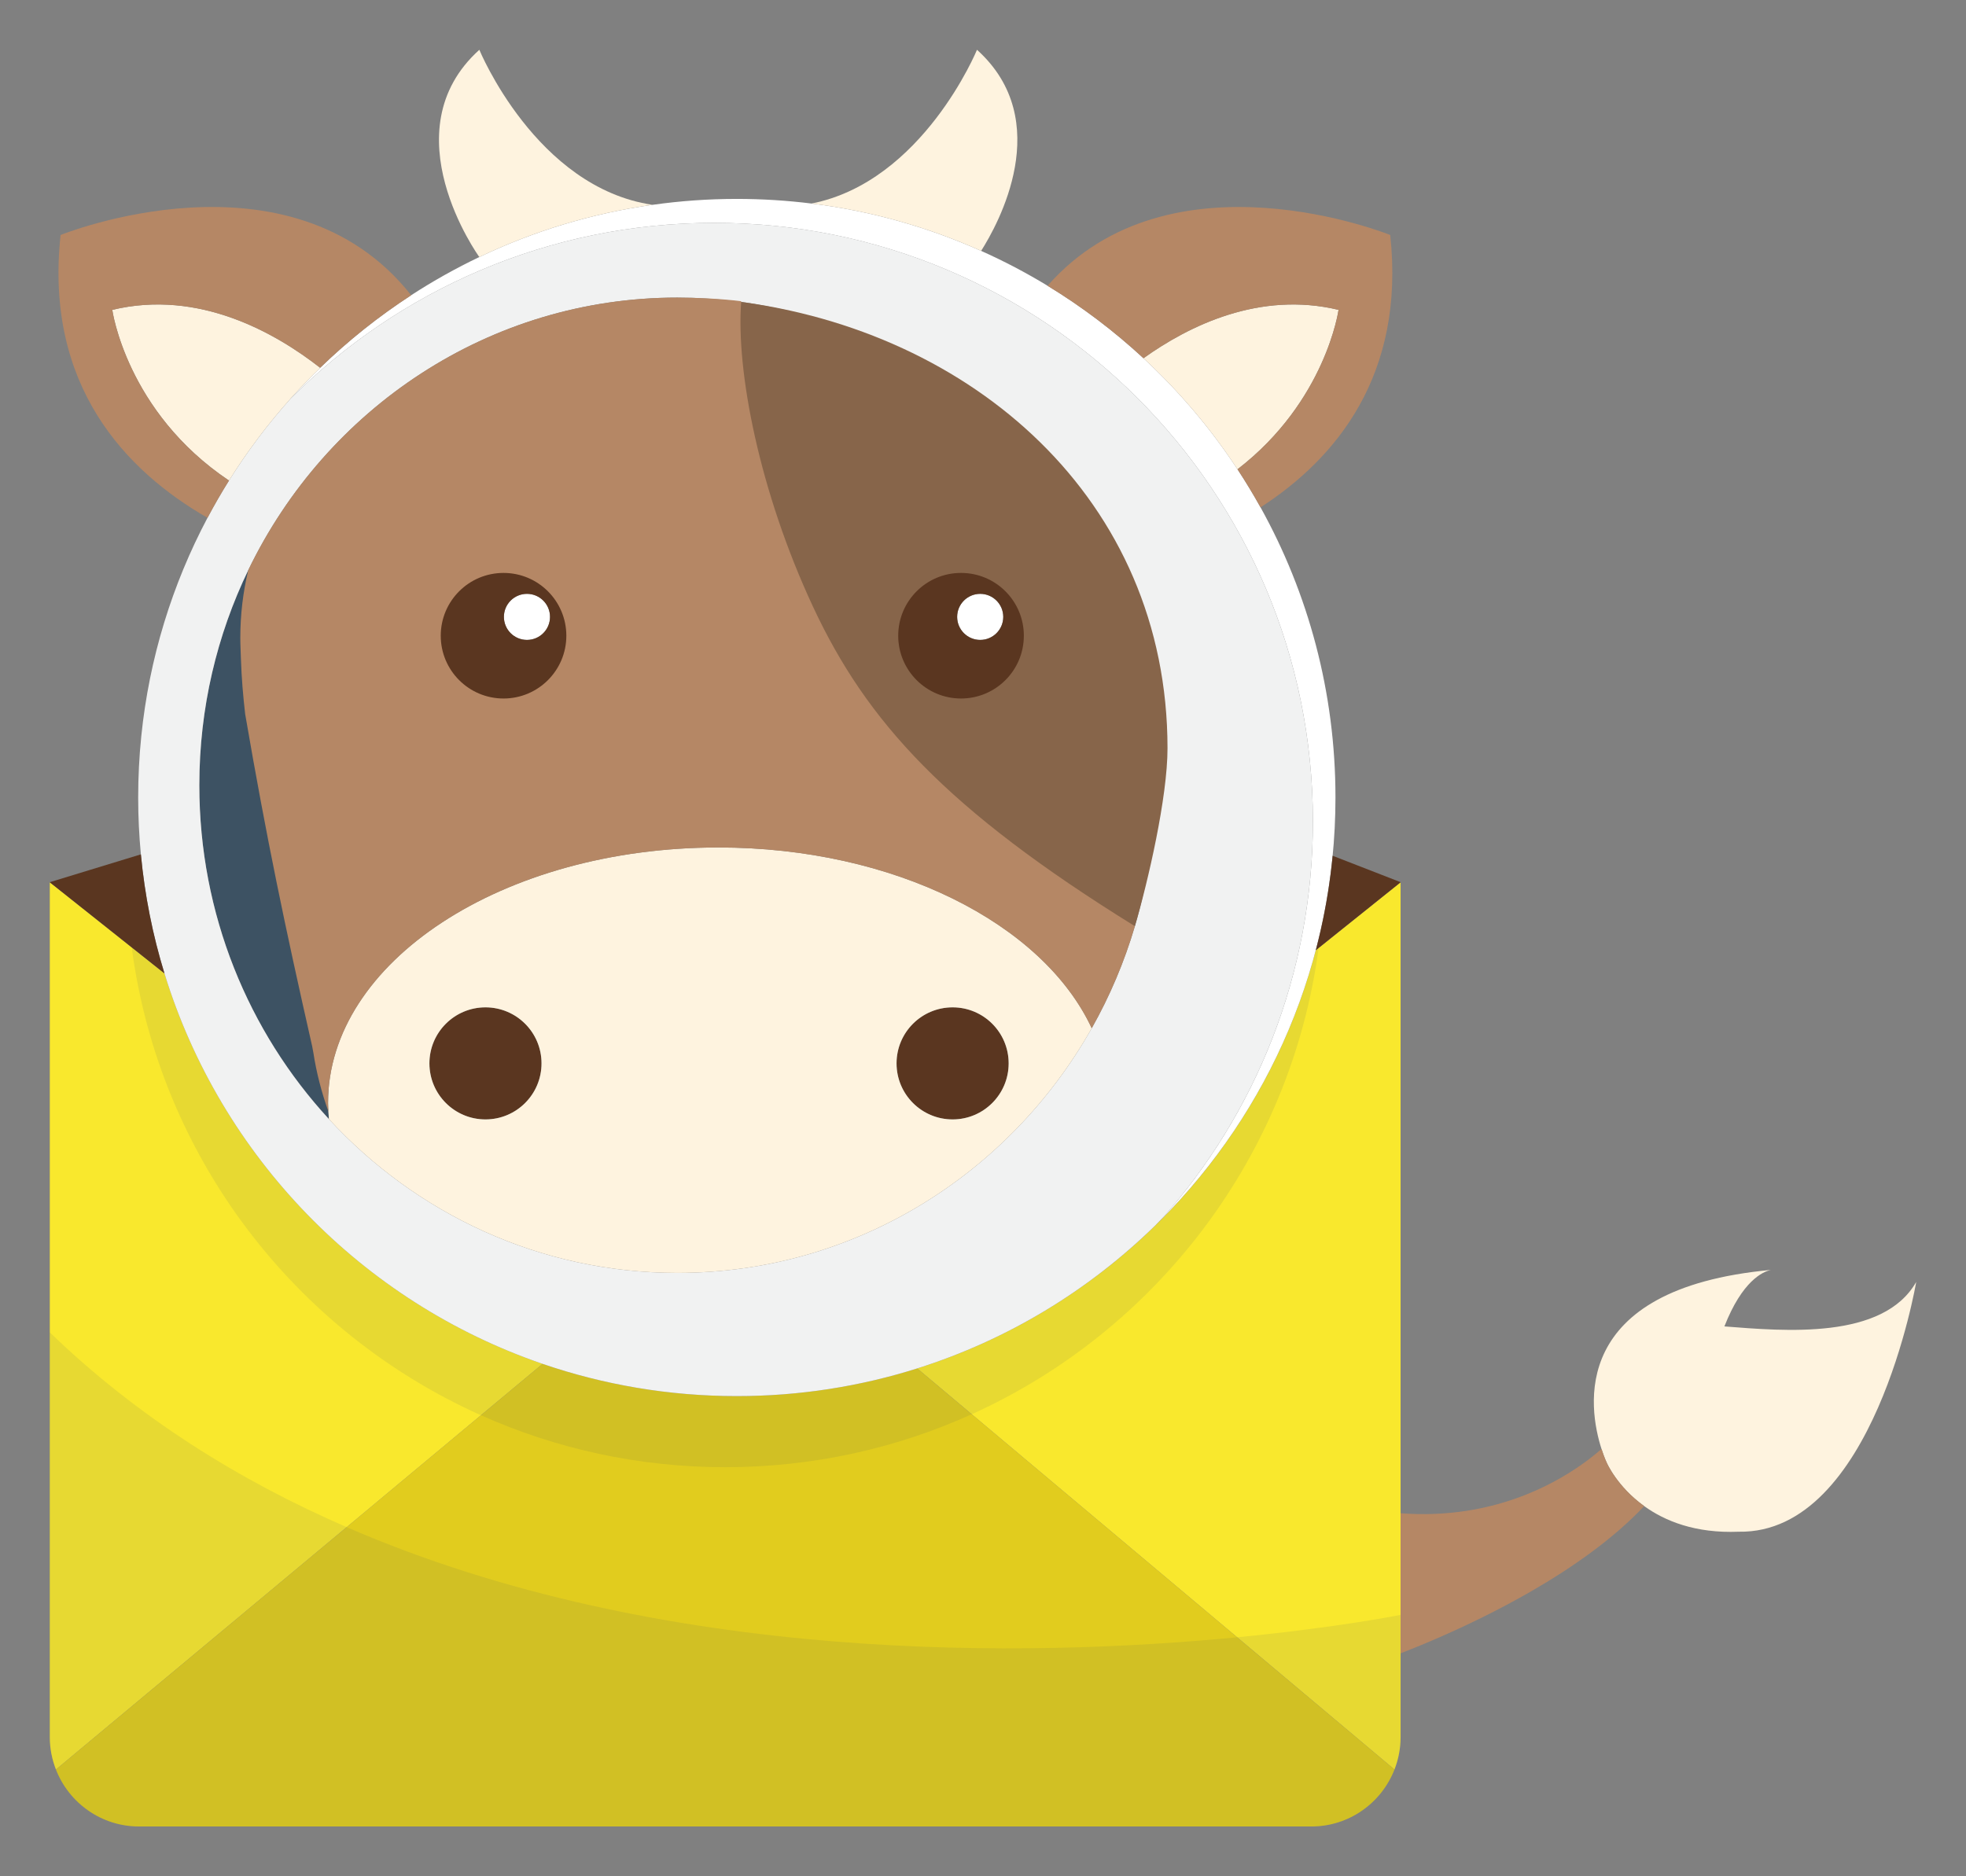
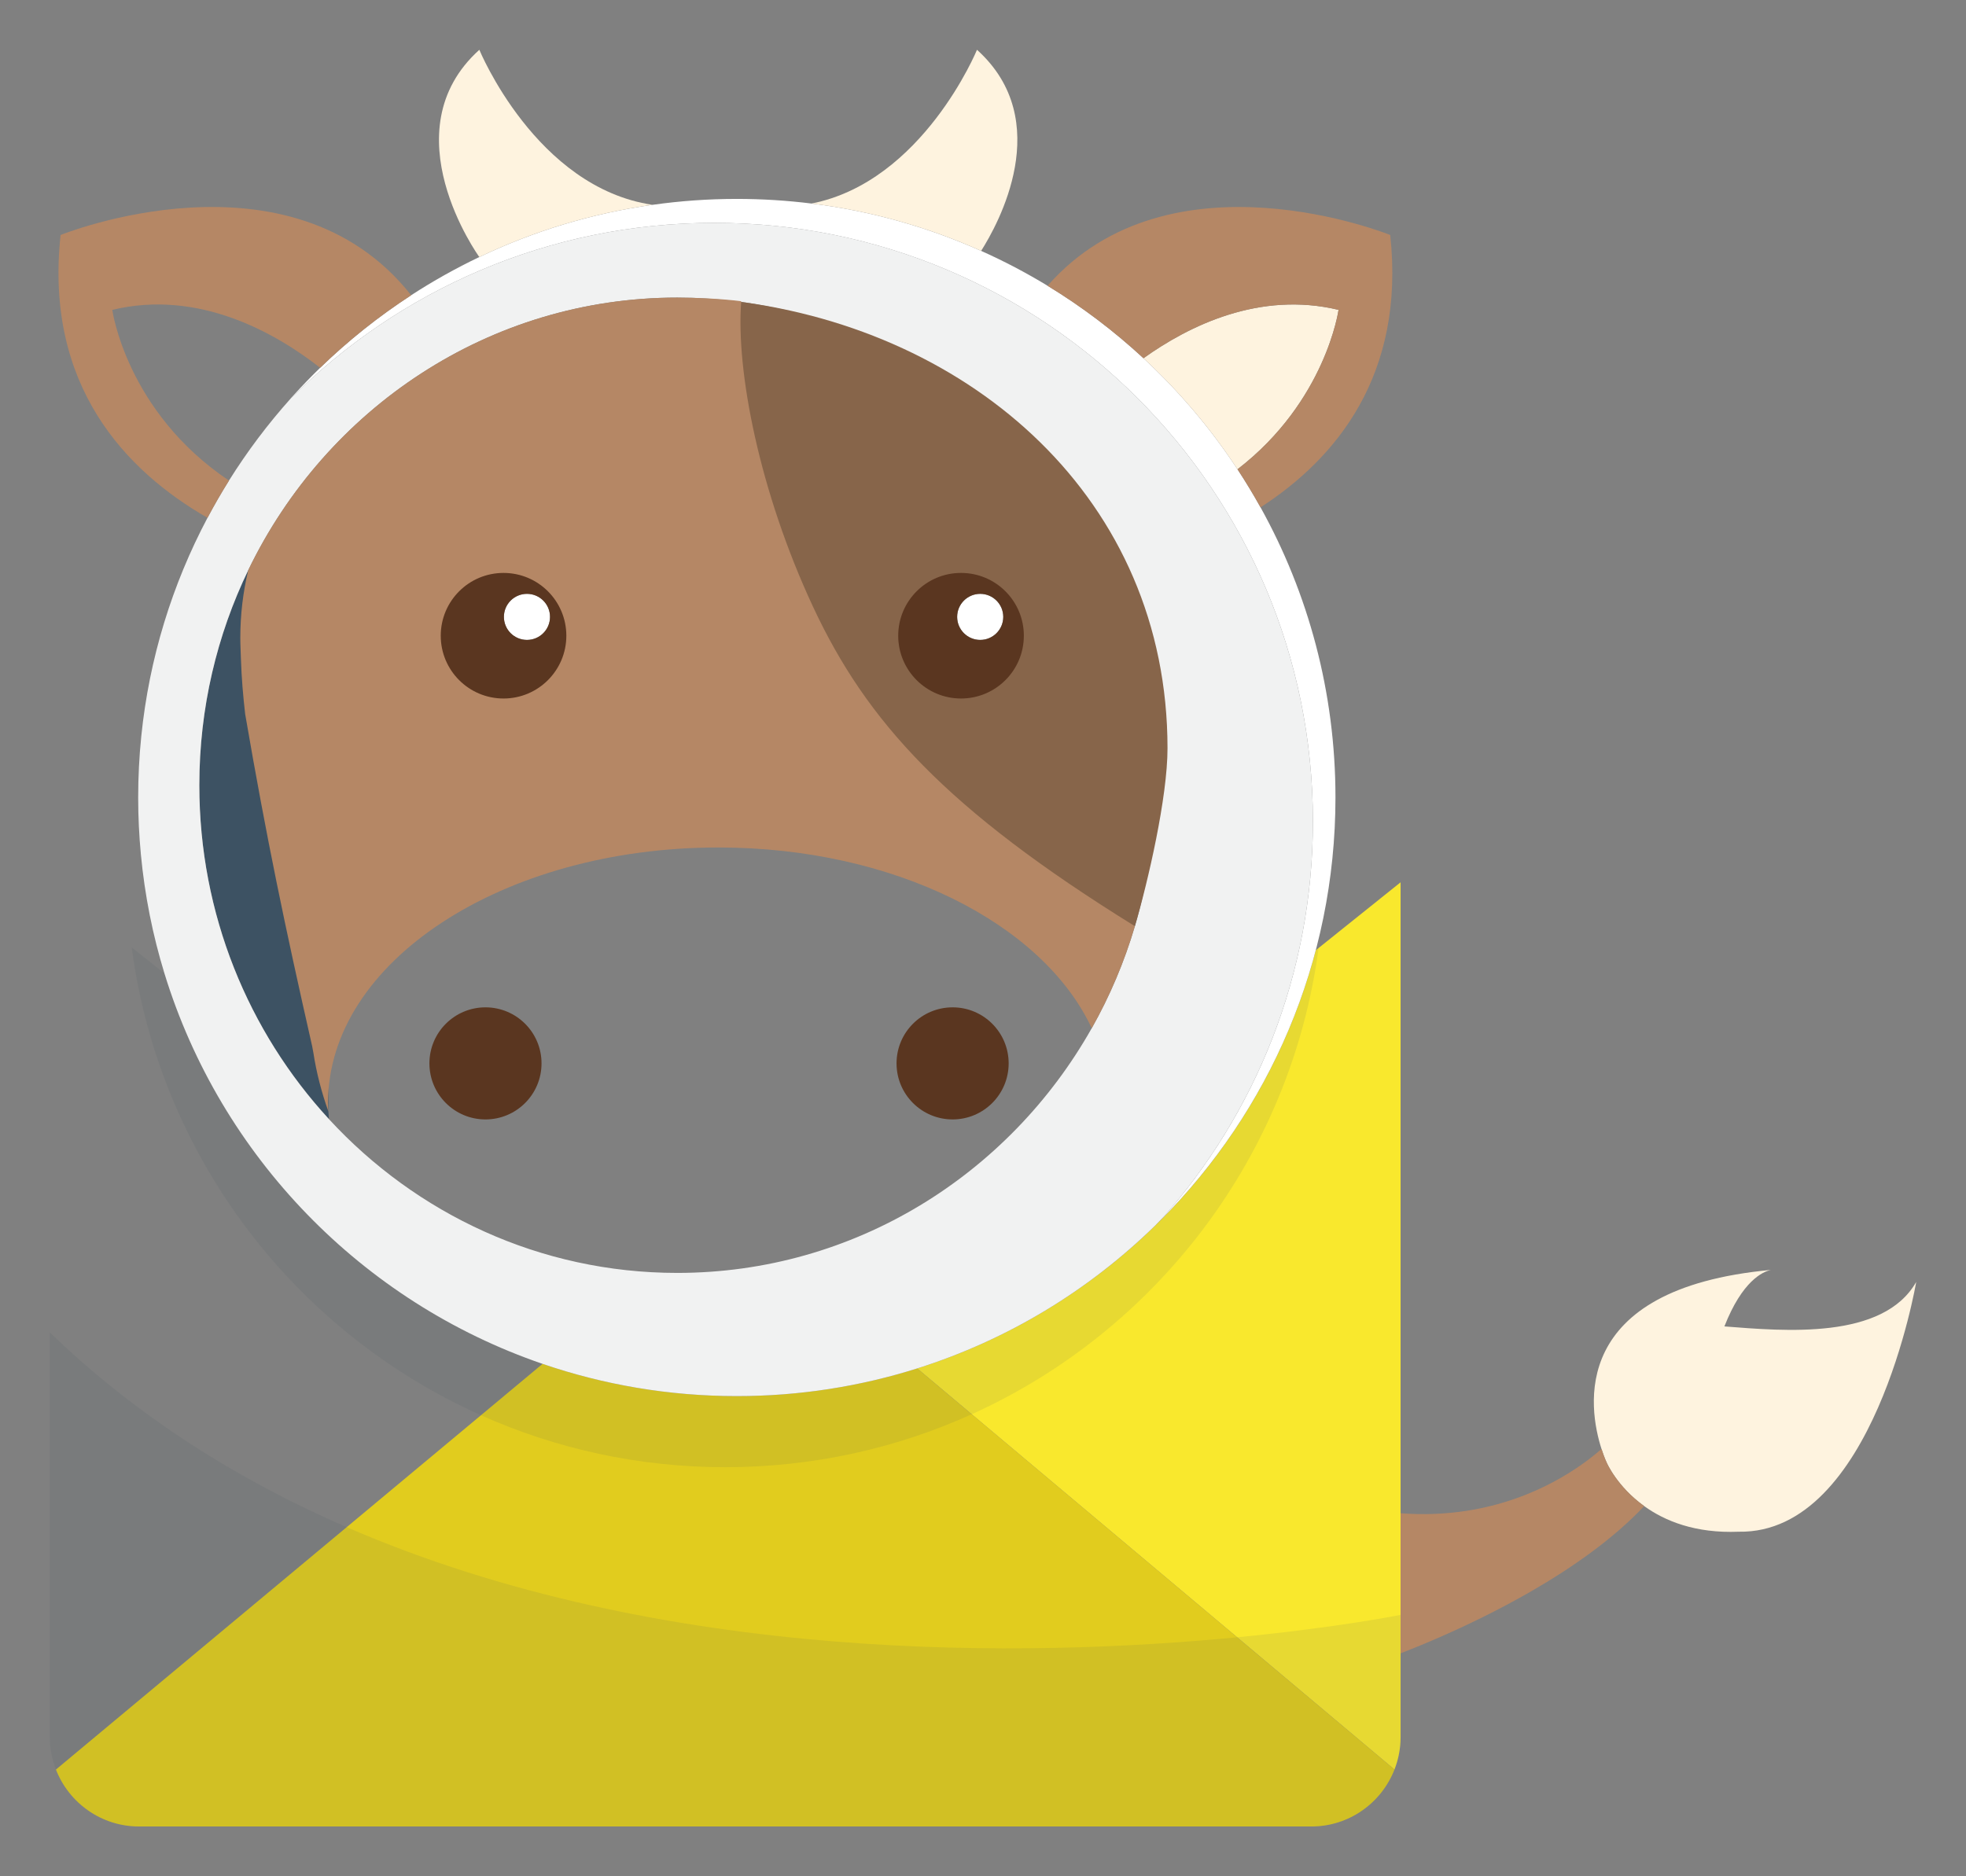
<svg xmlns="http://www.w3.org/2000/svg" xmlns:ns1="http://www.inkscape.org/namespaces/inkscape" xmlns:ns2="http://sodipodi.sourceforge.net/DTD/sodipodi-0.dtd" version="1.1" id="layer1" x="0px" y="0px" width="394.821" height="376.871" viewBox="0 0 394.821 376.871" enable-background="new 0 0 374.82 356.871" xml:space="preserve" ns1:version="0.91 r13725" ns2:docname="cow_mailcow.svg">
  <rect x="0" y="0" width="394.821" height="376.871" fill="#808080" stroke="none" />
  <defs id="defs75" />
  <ns2:namedview pagecolor="#ffffff" bordercolor="#666666" borderopacity="1" objecttolerance="10" gridtolerance="10" guidetolerance="10" ns1:pageopacity="0" ns1:pageshadow="2" ns1:window-width="1721" ns1:window-height="1177" id="namedview73" showgrid="false" ns1:zoom="1.4142136" ns1:cx="179.01206" ns1:cy="236.74715" ns1:window-x="-8" ns1:window-y="-8" ns1:window-maximized="1" ns1:current-layer="layer1" fit-margin-top="10" fit-margin-left="10" fit-margin-bottom="10" fit-margin-right="10" showguides="true" />
  <g id="g3" transform="translate(10,10)">
    <g id="grey_5_">
      <path d="m 55.948,213.25 c 0.073,-20.261 -0.716,-17.261 -3.656,-39.267 2.228,-22.439 -7.628,-38.859 -7.669,-58.34 0,-4.715 -5.806,-6.78 -4.761,-11.137 -6.292,13.037 -9.833,27.707 -9.833,43.222 0,25.946 9.89,49.533 26.027,67.059 -0.048,-0.511 -0.082,-1.023 -0.108,-1.536 z" id="path6" ns1:connector-curvature="0" style="fill:#3d5263" ns2:nodetypes="ccccscc" />
    </g>
    <g id="yellow">
      <path d="m 254.808,180.412 -0.567,0.455 c -10.49,39.88 -40.951,71.658 -80.048,83.996 l 10.952,9.206 53.296,44.799 31.601,26.563 c 0.783,-2.011 1.229,-4.19 1.231,-6.478 0,-0.007 10e-4,-0.013 10e-4,-0.02 l 0,-16.836 0,-10e-4 0,-28.141 0,-126.736 -16.466,13.193 z" id="path9" ns1:connector-curvature="0" style="fill:#f9e82d" />
-       <path d="m 23.027,185.52 -6.574,-5.225 -16.452,-13.076 0,90.407 0,81.307 c 0,2.295 0.447,4.481 1.233,6.499 l 58.39,-48.683 26.964,-22.481 12.38,-10.321 C 62.73,251.524 34.307,222.274 23.027,185.52 Z" id="path11" ns1:connector-curvature="0" style="fill:#f9e82d" />
      <path d="m 238.441,318.868 -53.296,-44.799 -10.952,-9.206 c -11.431,3.607 -23.597,5.558 -36.22,5.558 -13.653,0 -26.772,-2.28 -39.004,-6.474 l -12.38,10.321 -26.965,22.482 -58.39,48.683 c 2.605,6.69 9.094,11.438 16.706,11.438 l 235.394,0 c 7.613,0 14.103,-4.749 16.707,-11.44 l -31.6,-26.563 z" id="path13" ns1:connector-curvature="0" style="fill:#edd514;fill-opacity:0.895" />
    </g>
    <g id="grey_4_">
      <path enable-background="new    " d="M 238.441,318.868 C 196.984,322.876 123.368,324.434 59.625,296.75 38.082,287.394 17.666,274.7 0.002,257.627 l 0,81.307 c 0,2.295 0.447,4.481 1.233,6.499 2.605,6.69 9.094,11.438 16.706,11.438 l 235.394,0 c 7.613,0 14.103,-4.749 16.707,-11.44 0.783,-2.011 1.229,-4.19 1.231,-6.478 l 0,-24.584 c 0,0 -12.58,2.541 -32.832,4.499 z" id="path16" ns1:connector-curvature="0" style="opacity:0.1;fill:#3d5263" />
      <path enable-background="new    " d="m 86.588,274.268 c 14.979,6.703 31.579,10.435 49.051,10.435 17.648,0 34.408,-3.803 49.505,-10.634 37.082,-16.777 64.125,-51.824 69.664,-93.657 l -0.567,0.455 c -10.49,39.88 -40.951,71.658 -80.048,83.996 -11.431,3.607 -23.597,5.558 -36.22,5.558 -13.653,0 -26.772,-2.28 -39.004,-6.474 C 62.731,251.524 34.308,222.274 23.028,185.52 l -6.574,-5.225 c 5.525,42.054 32.786,77.261 70.134,93.973 z" id="path18" ns1:connector-curvature="0" style="opacity:0.1;fill:#3d5263" />
    </g>
    <g id="white_1_">
      <path d="m 54.293,63.875 c -1.799,1.745 -3.541,3.548 -5.229,5.402 -0.042,0.046 -0.085,0.092 -0.127,0.139 -0.234,0.258 -0.473,0.51 -0.705,0.77 0.055,-0.055 0.111,-0.108 0.166,-0.163 21.76,-21.782 51.828,-35.259 85.046,-35.259 66.396,0 120.222,53.826 120.222,120.223 0,30.718 -11.526,58.74 -30.482,79.991 21.633,-21.737 35.006,-51.7 35.01,-84.791 0,-0.004 0,-0.009 0,-0.013 0,-21.143 -5.465,-41.007 -15.049,-58.269 -1.449,-2.608 -2.991,-5.157 -4.624,-7.643 -5.377,-8.187 -11.727,-15.676 -18.885,-22.307 -5.903,-5.467 -12.351,-10.354 -19.26,-14.558 -4.278,-2.604 -8.734,-4.944 -13.341,-7.006 -10.627,-4.756 -22.07,-8.016 -34.062,-9.509 -4.915,-0.612 -9.921,-0.931 -15.001,-0.931 -5.747,0 -11.398,0.409 -16.93,1.189 -12.291,1.733 -23.981,5.329 -34.784,10.487 -4.742,2.264 -9.313,4.83 -13.688,7.672 -6.561,4.266 -12.682,9.149 -18.277,14.576 z" id="path21" ns1:connector-curvature="0" style="fill:#ffffff" />
      <path d="m 95.828,118.535 c 2.559,0 4.63,-2.071 4.63,-4.629 0,-2.553 -2.071,-4.626 -4.63,-4.626 -2.558,0 -4.634,2.074 -4.634,4.626 10e-4,2.557 2.076,4.629 4.634,4.629 z" id="path23" ns1:connector-curvature="0" style="fill:#ffffff" />
      <path d="m 186.85,118.535 c 2.556,0 4.629,-2.071 4.629,-4.629 0,-2.553 -2.074,-4.626 -4.629,-4.626 -2.559,0 -4.631,2.074 -4.631,4.626 0,2.557 2.073,4.629 4.631,4.629 z" id="path25" ns1:connector-curvature="0" style="fill:#ffffff" />
    </g>
    <g id="grey_3_">
      <g id="g28">
        <path d="m 223.701,234.394 c 18.648,-21.18 29.965,-48.971 29.965,-79.408 0,-66.396 -53.825,-120.223 -120.222,-120.223 -33.218,0 -63.286,13.477 -85.046,35.259 -4.591,5.125 -8.746,10.647 -12.413,16.507 -1.524,2.437 -2.963,4.931 -4.314,7.48 -7.067,13.341 -11.704,28.167 -13.301,43.893 -0.411,4.043 -0.622,8.146 -0.622,12.298 0,3.849 0.188,7.653 0.542,11.409 0.776,8.241 2.38,16.24 4.735,23.912 11.281,36.754 39.703,66.004 75.941,78.427 12.231,4.193 25.351,6.474 39.004,6.474 12.623,0 24.79,-1.95 36.22,-5.558 18.139,-5.725 34.412,-15.64 47.7,-28.603 0.536,-0.522 1.811,-1.867 1.811,-1.867 z m -5.788,-58.356 c -2.132,7.217 -5.052,14.085 -8.668,20.495 -16.571,29.372 -47.64,49.146 -83.233,49.146 -27.584,0 -52.447,-11.88 -69.956,-30.895 C 39.919,197.26 30.03,173.673 30.03,147.726 c 0,-15.515 3.54,-30.185 9.833,-43.222 15.648,-32.42 48.344,-54.73 86.15,-54.73 3.967,0 7.876,0.25 11.717,0.728 47.479,5.898 84.262,47.175 84.262,97.224 -0.002,9.846 -1.431,19.348 -4.079,28.312 z" id="path30" ns1:connector-curvature="0" style="fill:#f1f2f2" />
      </g>
      <path d="m 49.064,69.277 c -0.042,0.046 -0.085,0.092 -0.127,0.139 0.042,-0.047 0.085,-0.093 0.127,-0.139 z" id="path32" ns1:connector-curvature="0" style="fill:#f1f2f2" />
    </g>
    <g id="darkbrown_1_">
-       <path d="m 257.626,161.89 c -0.488,5.062 -1.29,10.032 -2.387,14.89 -0.31,1.371 -0.643,2.733 -0.999,4.086 l 0.567,-0.455 16.466,-13.193 0,-0.023 -13.647,-5.305 z" id="path35" ns1:connector-curvature="0" style="fill:#5a3620" />
-       <path d="m 0.001,167.219 16.451,13.076 6.574,5.225 c -2.354,-7.672 -3.959,-15.671 -4.735,-23.912 l -2.85,0.871 L 0,167.196" id="path37" ns1:connector-curvature="0" style="fill:#5a3620" />
      <path d="m 87.491,192.337 c -6.21,0 -11.254,5.034 -11.254,11.257 0,6.216 5.043,11.257 11.254,11.257 6.221,0 11.261,-5.041 11.261,-11.257 0,-6.223 -5.041,-11.257 -11.261,-11.257 z" id="path39" ns1:connector-curvature="0" style="fill:#5a3620" />
      <path d="m 181.307,192.337 c -6.218,0 -11.259,5.034 -11.259,11.257 0,6.216 5.041,11.257 11.259,11.257 6.22,0 11.257,-5.041 11.257,-11.257 0,-6.223 -5.037,-11.257 -11.257,-11.257 z" id="path41" ns1:connector-curvature="0" style="fill:#5a3620" />
      <path d="m 182.997,102.251 c -6.963,0 -15.442,7.766 -15.442,14.735 0,6.965 8.126,17.207 15.089,17.207 6.968,0 15.799,-9.536 15.799,-16.5 0.001,-6.97 -8.477,-15.442 -15.445,-15.442 z m 3.853,16.284 c -2.558,0 -4.631,-2.072 -4.631,-4.629 0,-2.552 2.072,-4.626 4.631,-4.626 2.555,0 4.629,2.073 4.629,4.626 0,2.558 -2.073,4.629 -4.629,4.629 z" id="path43" ns1:connector-curvature="0" style="fill:#5a3620" ns2:nodetypes="ssscssssss" />
      <path d="m 89.71,102.604 c -6.971,0 -14.38,8.12 -14.38,15.089 0,6.965 8.825,16.147 15.794,16.147 6.963,0 15.793,-9.183 15.793,-16.147 0.001,-6.97 -10.243,-15.089 -17.207,-15.089 z M 95.828,118.535 c -2.559,0 -4.634,-2.072 -4.634,-4.629 0,-2.552 2.076,-4.626 4.634,-4.626 2.559,0 4.63,2.073 4.63,4.626 0,2.558 -2.071,4.629 -4.63,4.629 z" id="path45" ns1:connector-curvature="0" style="fill:#5a3620" ns2:nodetypes="ssscssssss" />
    </g>
    <g id="cream">
      <path d="m 336.302,256.425 c 3.59,-9.155 7.701,-11 9.346,-11.346 -40.757,3.757 -36.661,27.769 -34.026,35.96 0.55,1.712 1.037,2.733 1.037,2.733 0,0 2.031,4.787 7.536,8.748 4.149,2.986 10.27,5.503 18.995,5.144 27.063,0.461 35.631,-50.166 35.631,-50.166 -6.654,11.655 -26.404,9.876 -38.519,8.927 z" id="path48" ns1:connector-curvature="0" style="fill:#fef3df" />
-       <path d="m 48.937,69.415 c 0.042,-0.046 0.085,-0.092 0.127,-0.139 1.688,-1.854 3.43,-3.657 5.229,-5.402 -8.915,-6.977 -24.344,-15.826 -41.744,-11.633 0,0 2.814,20.458 23.437,34.287 3.667,-5.86 7.822,-11.381 12.413,-16.507 -0.055,0.055 -0.111,0.108 -0.166,0.163 0.231,-0.258 0.47,-0.511 0.704,-0.769 z" id="path50" ns1:connector-curvature="0" style="fill:#fef3df" />
      <path d="m 258.812,52.242 c -15.831,-3.815 -30.029,3.169 -39.176,9.714 7.158,6.63 13.508,14.12 18.885,22.307 17.763,-13.689 20.291,-32.021 20.291,-32.021 z" id="path52" ns1:connector-curvature="0" style="fill:#fef3df" />
-       <path d="m 134.269,160.225 c -43.299,0 -78.388,22.964 -78.388,51.289 0,0.582 0.038,1.157 0.067,1.735 0.026,0.514 0.06,1.025 0.108,1.535 17.508,19.015 42.371,30.895 69.956,30.895 35.594,0 66.662,-19.774 83.233,-49.146 -9.796,-21.016 -39.651,-36.308 -74.976,-36.308 z M 87.491,214.85 c -6.211,0 -11.254,-5.041 -11.254,-11.257 0,-6.223 5.044,-11.257 11.254,-11.257 6.22,0 11.261,5.034 11.261,11.257 0,6.216 -5.04,11.257 -11.261,11.257 z m 93.816,0 c -6.218,0 -11.259,-5.041 -11.259,-11.257 0,-6.223 5.041,-11.257 11.259,-11.257 6.22,0 11.257,5.034 11.257,11.257 0,6.216 -5.037,11.257 -11.257,11.257 z" id="path54" ns1:connector-curvature="0" style="fill:#fef3df" />
      <path d="M 86.265,0 C 68.102,16.373 86.113,41.427 86.258,41.628 97.061,36.47 108.751,32.874 121.042,31.141 97.629,27.686 86.265,0 86.265,0 Z" id="path56" ns1:connector-curvature="0" style="fill:#fef3df" />
      <path d="m 186.204,0 c 0,0 -10.863,26.476 -33.231,30.883 11.992,1.493 23.435,4.752 34.062,9.509 C 190.383,35.136 202.036,14.271 186.204,0 Z" id="path58" ns1:connector-curvature="0" style="fill:#fef3df" />
    </g>
    <g id="g60">
      <path d="m 217.913,176.038 c 2.647,-8.964 6.552,-25.892 6.552,-35.737 C 224.465,90.252 185.208,56.4 137.728,50.502 c -2.157,28.03 3.629,87.043 80.185,125.536 z m -47.53,-58.345 c 0,-6.97 5.651,-12.614 12.614,-12.614 6.968,0 12.617,5.645 12.617,12.614 0,6.964 -5.649,12.611 -12.617,12.611 -6.963,0 -12.614,-5.646 -12.614,-12.611 z" id="path62" ns1:connector-curvature="0" style="fill:#87654a" ns2:nodetypes="csccsssss" />
    </g>
    <g id="brown">
      <path d="m 312.658,283.772 c 0,0 -0.487,-1.021 -1.037,-2.733 -3.758,3.317 -13.036,10.236 -27.03,12.416 l 0,-10e-4 c -0.009,0.002 -0.019,0.003 -0.027,0.005 -4.044,0.628 -8.479,0.863 -13.29,0.497 l 0,28.141 c 2.059,-0.801 4.607,-1.834 7.477,-3.083 5.462,-2.377 12.093,-5.542 18.771,-9.395 0.027,-0.016 0.054,-0.031 0.081,-0.047 8.158,-4.713 16.37,-10.452 22.593,-17.052 -5.506,-3.961 -7.538,-8.748 -7.538,-8.748 z" id="path65" ns1:connector-curvature="0" style="fill:#b58765" />
      <path d="m 12.549,52.242 c 17.4,-4.193 32.83,4.656 41.744,11.633 C 59.888,58.449 66.009,53.565 72.57,49.301 48.272,18.498 2.169,37.201 2.169,37.201 -1.114,67.502 15.288,84.594 31.672,94.01 33.023,91.461 34.462,88.966 35.986,86.53 15.363,72.699 12.549,52.242 12.549,52.242 Z" id="path67" ns1:connector-curvature="0" style="fill:#b58765" />
      <path d="m 200.376,47.398 c 6.909,4.205 13.356,9.091 19.26,14.558 9.146,-6.545 23.345,-13.529 39.176,-9.714 0,0 -2.527,18.332 -20.291,32.021 1.633,2.485 3.175,5.034 4.624,7.643 15.141,-9.784 29.097,-26.539 26.046,-54.704 0,-10e-4 -44.152,-17.909 -68.815,10.196 z" id="path69" ns1:connector-curvature="0" style="fill:#b58765" />
      <path d="m 138.854,50.502 c -3.841,-0.478 -8.875,-0.728 -12.842,-0.728 -37.806,0 -70.502,22.31 -86.15,54.73 -1.045,4.357 -1.603,8.897 -1.603,13.612 0,1.454 0.085,2.787 0.121,4.175 0.127,3.935 0.448,7.585 0.855,11.135 4.292,24.958 7.959,42.492 13.464,66.758 0.056,0.407 0.164,0.804 0.224,1.211 0.617,4.028 1.642,7.992 3.025,11.854 -0.029,-0.578 -0.067,-1.153 -0.067,-1.735 0,-28.325 35.089,-51.289 78.388,-51.289 35.325,0 65.181,15.292 74.977,36.308 3.616,-6.409 6.536,-13.277 8.668,-20.495 C 179.989,152.549 164,134.89 153.253,111.821 142.507,88.753 137.775,64.517 138.854,50.502 Z m -47.73,79.802 c -6.97,0 -12.612,-5.646 -12.612,-12.611 0,-6.97 5.642,-12.614 12.612,-12.614 6.964,0 12.611,5.645 12.611,12.614 0.001,6.964 -5.648,12.611 -12.611,12.611 z" id="path71" ns1:connector-curvature="0" style="fill:#b58765" ns2:nodetypes="cscscccccssccscssscs" />
    </g>
  </g>
</svg>